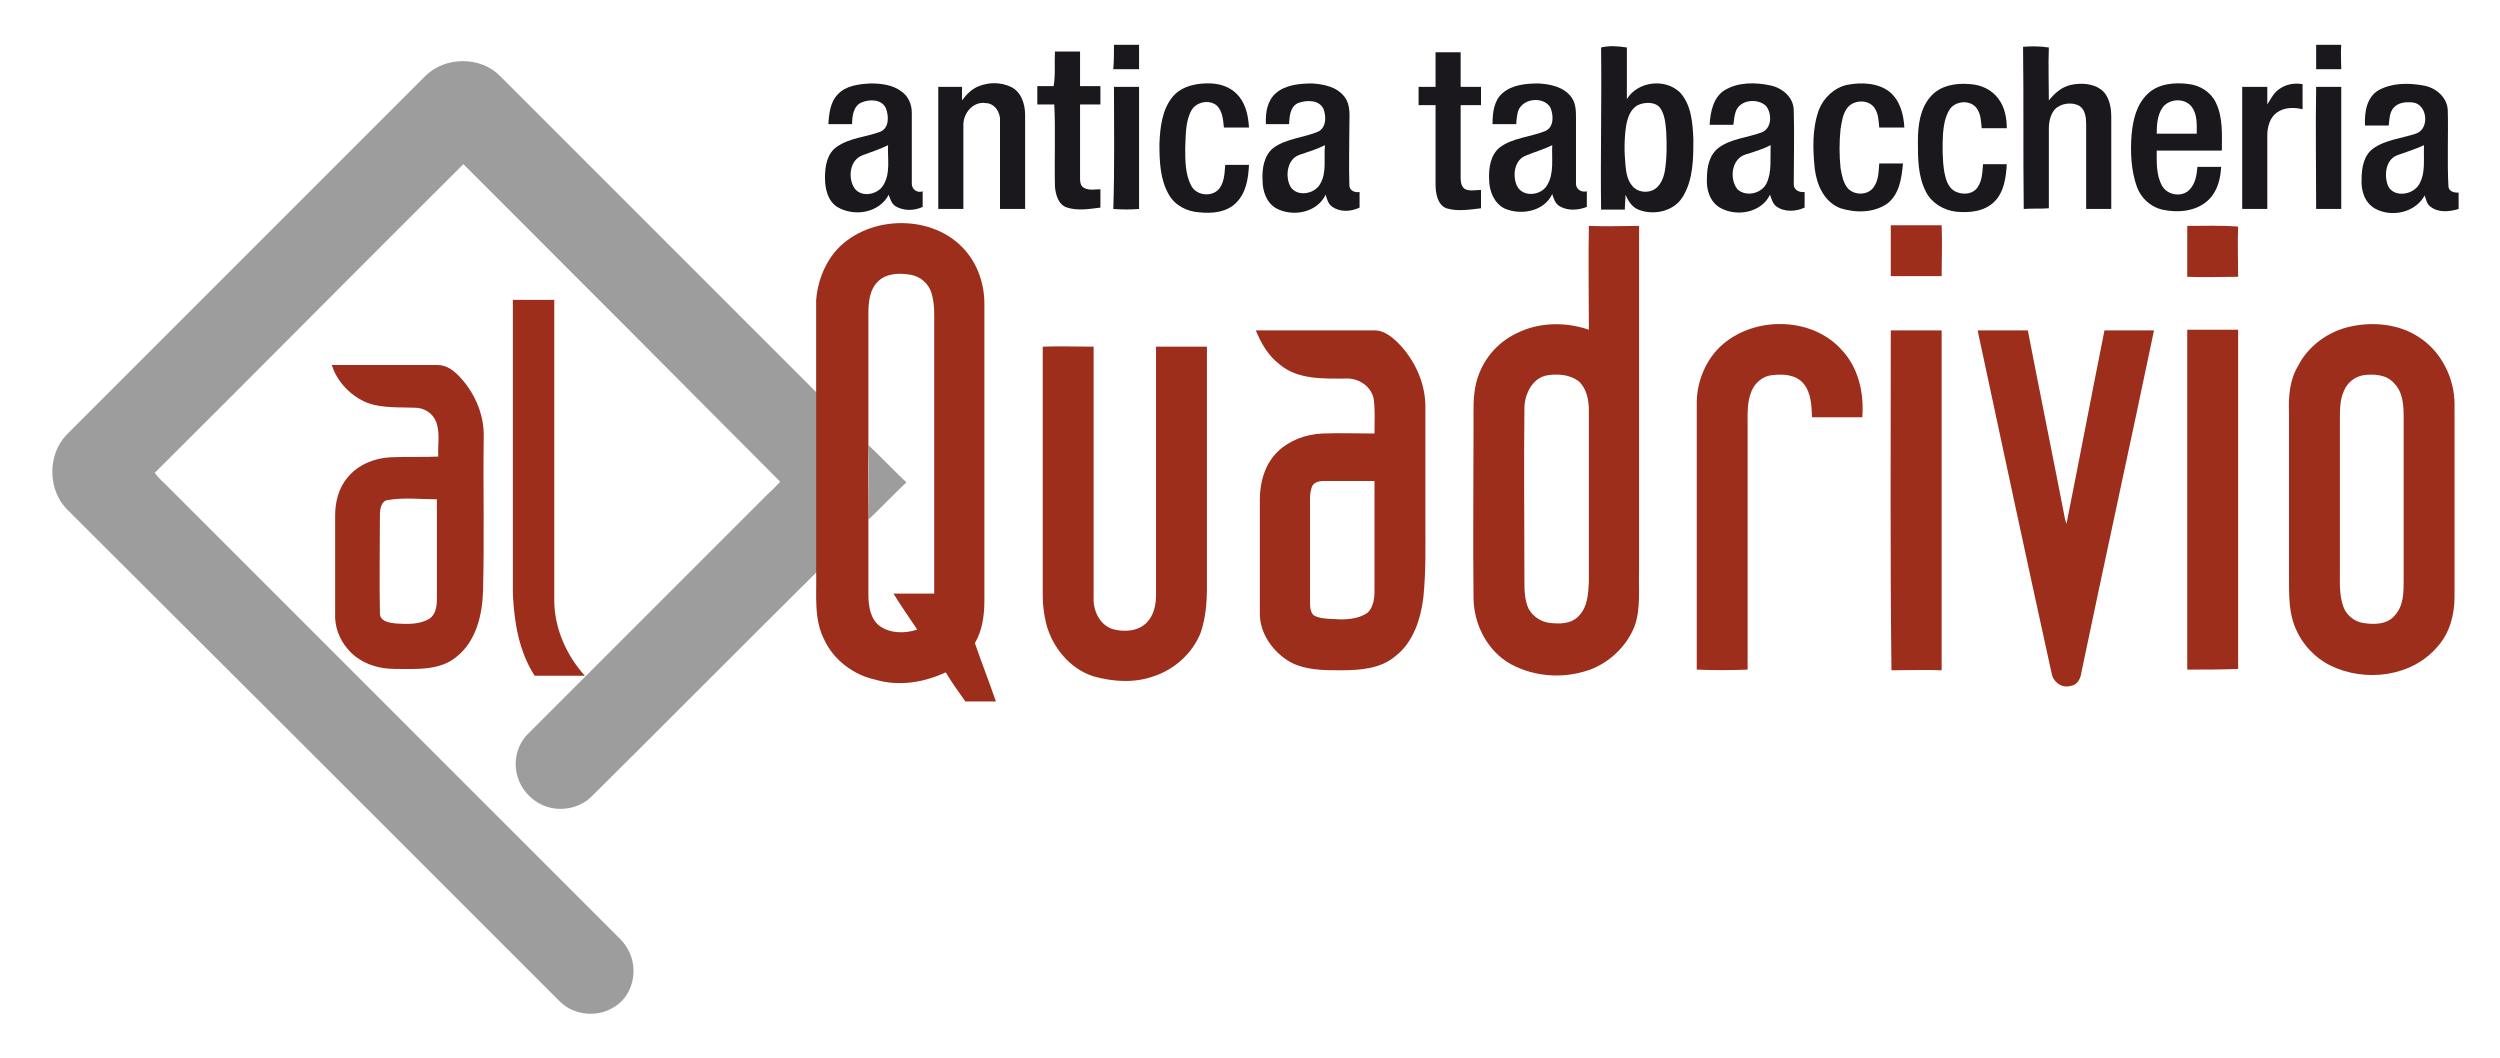
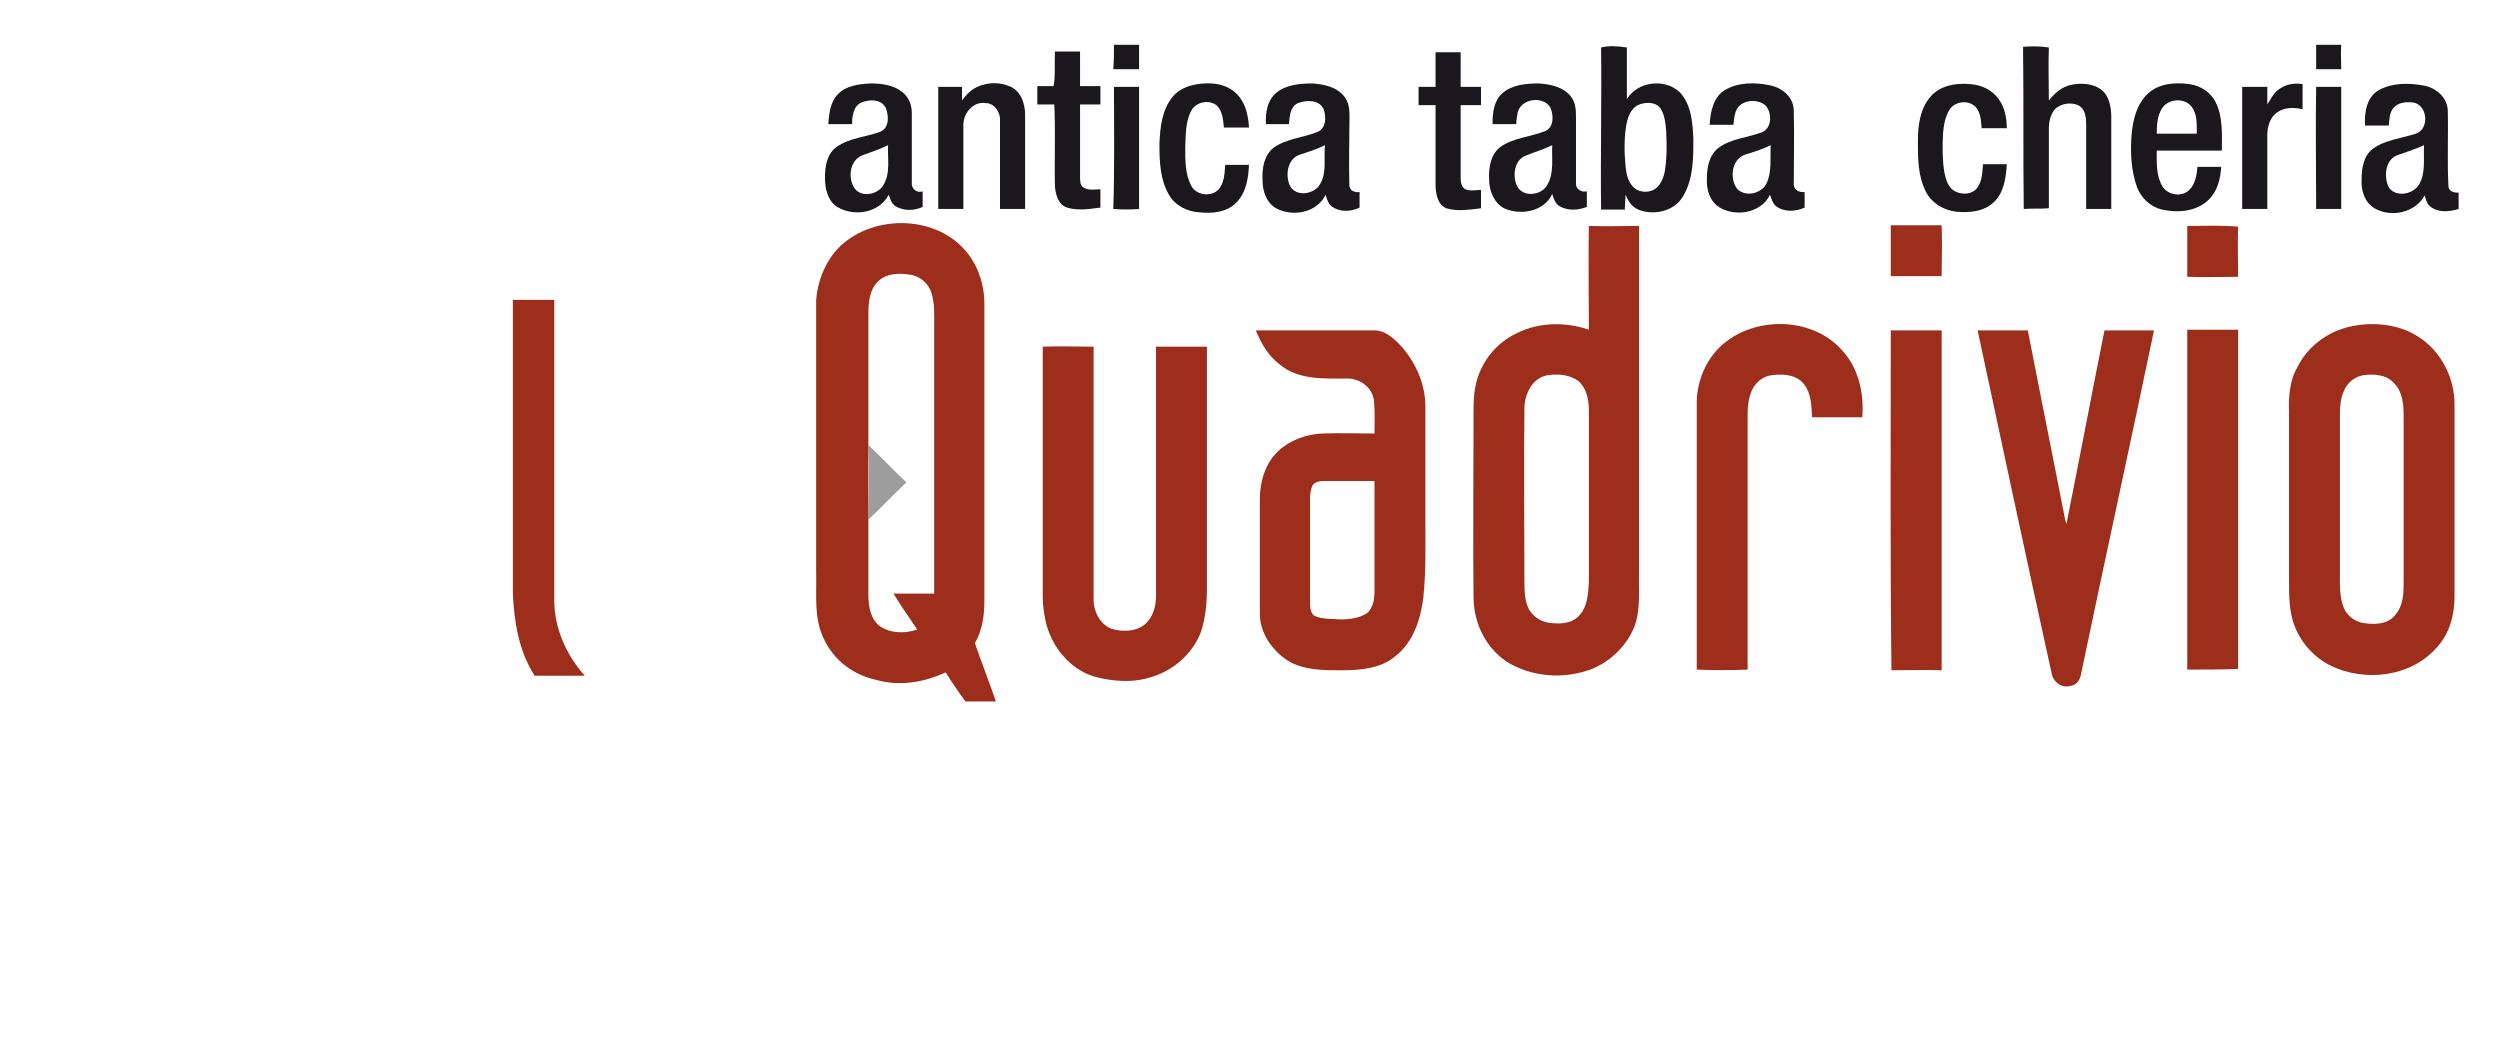
<svg xmlns="http://www.w3.org/2000/svg" version="1.1" id="Livello_1" x="0px" y="0px" viewBox="0 0 368.5 155.9" style="enable-background:new 0 0 368.5 155.9;" xml:space="preserve">
  <style type="text/css">
	.st0{fill:#1A171D;}
	.st1{fill:#9E9D9D;}
	.st2{fill:#9C2E1B;}
</style>
  <g>
    <g>
      <path class="st0" d="M164.2,6.6h3.7c0,1.2,0,2.4,0,3.6c-1.3,0-2.5,0-3.8,0C164.2,9,164.2,7.8,164.2,6.6z" />
      <path class="st0" d="M341.4,6.6h3.7c-0.1,1.2,0,2.4,0,3.6c-1.2,0-2.5,0-3.7,0C341.4,9,341.4,7.8,341.4,6.6z" />
      <g>
        <path class="st0" d="M236,7c1.2-0.3,2.5-0.2,3.8,0c0,2.5,0,5.1,0,7.6c1.6-2.6,5.6-3.1,7.8-1c1.7,1.8,1.9,4.5,2,6.9     c0,2.8,0,5.9-1.5,8.4c-1.3,2.3-4.4,2.9-6.6,2c-1-0.4-1.5-1.3-1.9-2.2c0,0.7-0.1,1.4-0.1,2.2c-1.2,0-2.3,0-3.5,0     C235.9,22.9,236.1,14.9,236,7z M241.4,15.5c-1.1,0.6-1.5,1.9-1.7,3c-0.3,1.9-0.3,3.9-0.1,5.9c0.1,1.1,0.3,2.2,1,3     c0.7,0.9,2.1,1.1,3.1,0.6c1-0.5,1.5-1.7,1.7-2.8c0.3-1.9,0.3-3.8,0.2-5.8c-0.1-1.2-0.2-2.5-0.9-3.5C244,15,242.5,15,241.4,15.5z" />
      </g>
      <path class="st0" d="M298.2,6.9c1.2-0.1,2.5-0.1,3.8,0.1c-0.1,2.6,0,5.2,0,7.8c0.9-1.1,1.9-2,3.3-2.3c1.5-0.3,3.2-0.2,4.4,0.7    c1.2,0.9,1.5,2.6,1.5,4c0,4.5,0,9.1,0,13.6c-1.2,0-2.5,0-3.7,0c0-4.1,0-8.3,0-12.4c0-1-0.1-2.2-1-2.8c-1.1-0.6-2.7-0.4-3.6,0.5    c-0.7,0.8-0.9,1.9-0.9,2.9c0,3.9,0,7.8,0,11.7c-1.2,0.1-2.5,0-3.7,0.1C298.2,22.8,298.3,14.9,298.2,6.9z" />
      <path class="st0" d="M155.5,7.6c1.2,0,2.5,0,3.7,0c0,1.7,0,3.4,0,5.1c1,0,2,0,3,0c0,0.9,0,1.8,0,2.7c-1,0-2,0-3,0    c0,3.6,0,7.1,0,10.7c0,0.6,0,1.3,0.6,1.6c0.7,0.4,1.6,0.2,2.4,0.2c0,0.9,0,1.8,0,2.7c-1.6,0.2-3.3,0.5-4.9,0    c-1.3-0.4-1.7-1.9-1.8-3.1c-0.1-4,0.1-8.1-0.1-12.1c-0.8,0-1.6,0-2.5,0c0-0.9,0-1.8,0-2.7c0.8,0,1.6,0,2.4,0    C155.6,11.1,155.4,9.4,155.5,7.6z" />
      <path class="st0" d="M211.6,7.7c1.2,0,2.5,0,3.7,0c0,1.7,0,3.4,0,5.1c1,0,2,0,3,0c0,0.9,0,1.8,0,2.7c-1,0-2,0-3,0    c0,3.6,0,7.1,0,10.7c0,0.6,0.1,1.4,0.7,1.7c0.7,0.3,1.5,0.1,2.3,0.1c0,0.9,0,1.8,0,2.7c-1.7,0.2-3.5,0.5-5.1,0    c-1.3-0.5-1.6-2.2-1.6-3.5c0-3.9,0-7.8,0-11.7c-0.8,0-1.7,0-2.5,0c0-0.9,0-1.8,0-2.7c0.8,0,1.7,0,2.5,0    C211.6,11.1,211.6,9.4,211.6,7.7z" />
      <g>
        <path class="st0" d="M123.5,13.9c1.2-1.3,3.1-1.5,4.8-1.6c1.6,0,3.3,0.2,4.6,1.2c1,0.7,1.5,1.9,1.5,3.1c0,3.5,0,7,0,10.5     c0,0.8,0.8,1.4,1.6,1.1c0,0.8,0,1.5,0,2.3c-1.3,0.6-2.8,0.6-4-0.1c-0.6-0.4-0.8-1.1-1-1.7c-1.4,2.7-5.1,3.3-7.6,1.8     c-1.4-0.9-1.8-2.7-1.8-4.3c0-1.7,0.3-3.6,1.8-4.6c1.9-1.3,4.3-1.4,6.4-2.2c1.3-0.6,1.2-2.3,0.8-3.4c-0.6-1.4-2.4-1.4-3.6-0.9     c-1.2,0.5-1.4,2-1.4,3.2c-1.2,0-2.4,0-3.5,0C122.2,16.7,122.4,15,123.5,13.9z M127.1,22.9c-1.8,0.7-2.1,3.1-1.3,4.6     c0.9,1.7,3.5,1.3,4.4-0.2c1.1-1.8,0.6-3.9,0.7-5.9C129.7,22,128.4,22.4,127.1,22.9z" />
      </g>
      <path class="st0" d="M144.3,12.7c1.5-0.6,3.2-0.6,4.7,0.1c1.5,0.7,2.1,2.5,2.1,4.1c0,4.6,0,9.3,0,13.9c-1.2,0-2.5,0-3.7,0    c0-4.3,0-8.7,0-13c0.1-1.2-0.8-2.6-2.1-2.6c-1.8-0.3-3.3,1.4-3.3,3.2c0,4.1,0,8.3,0,12.4c-1.2,0-2.5,0-3.7,0c0-6,0-12,0-18    c1.2,0,2.3,0,3.5,0c0,0.7,0,1.4,0,2C142.4,14,143.2,13.1,144.3,12.7z" />
      <path class="st0" d="M172.9,14.2c1.4-1.6,3.7-2,5.7-1.9c1.6,0.1,3.1,0.7,4.1,2c1,1.3,1.3,2.9,1.4,4.5c-1.2,0-2.5,0-3.7,0    c-0.1-1.1-0.2-2.4-1-3.2c-1.1-1-3.1-0.6-3.8,0.7c-0.9,1.7-0.8,3.6-0.9,5.5c0,1.9,0,3.9,0.9,5.6c0.8,1.5,3.2,1.7,4.2,0.3    c0.7-1,0.7-2.3,0.8-3.4c1.2,0,2.3,0,3.5,0c-0.1,2-0.4,4.1-1.9,5.6c-1.4,1.4-3.5,1.6-5.4,1.4c-1.8-0.1-3.6-1-4.5-2.6    c-1.3-2.2-1.4-4.9-1.4-7.5C171,18.7,171.3,16.1,172.9,14.2z" />
      <g>
        <path class="st0" d="M188.1,13.7c1.4-1.2,3.5-1.4,5.3-1.4c1.7,0.1,3.7,0.5,4.8,2c0.9,1.2,0.7,2.7,0.7,4.1c0,3-0.1,6,0,9     c0.1,0.8,0.9,1,1.5,0.9c0,0.8,0,1.5,0,2.3c-1.3,0.6-2.8,0.7-4-0.1c-0.6-0.4-0.8-1.1-1-1.8c-1.3,2.7-4.9,3.3-7.3,2     c-1.4-0.8-2-2.5-2-4.1c-0.1-1.7,0.2-3.7,1.6-4.8c1.9-1.4,4.5-1.5,6.6-2.4c1.2-0.6,1.2-2.2,0.8-3.3c-0.6-1.4-2.5-1.4-3.8-0.9     c-1.2,0.6-1.2,2-1.3,3.1c-1.2,0-2.3,0-3.4,0C186.5,16.6,186.8,14.8,188.1,13.7z M191.6,22.8c-1.9,0.6-2.2,3.2-1.4,4.7     c1,1.6,3.6,1.1,4.4-0.4c1-1.7,0.5-3.8,0.7-5.7C194.1,22,192.8,22.4,191.6,22.8z" />
      </g>
      <g>
        <path class="st0" d="M221.5,13.7c1.4-1.2,3.4-1.4,5.3-1.4c1.7,0.1,3.7,0.5,4.8,2c0.7,0.9,0.7,2.1,0.7,3.2c0,3.2,0,6.4,0,9.6     c0,0.8,0.8,1.3,1.6,1.1c0,0.8,0,1.5,0,2.3c-1.3,0.5-2.8,0.6-4-0.1c-0.7-0.4-0.9-1.2-1.1-1.8c-1.2,2.6-4.7,3.2-7.1,2.1     c-1.5-0.8-2.2-2.6-2.2-4.2c-0.1-1.7,0.2-3.7,1.6-4.8c1.9-1.4,4.5-1.5,6.7-2.4c1.3-0.6,1.2-2.4,0.7-3.5c-1.1-1.7-4.3-1.3-4.8,0.8     c-0.1,0.6-0.2,1.1-0.2,1.7c-1.2,0-2.3,0-3.5,0C220,16.6,220.2,14.8,221.5,13.7z M225,22.9c-1.8,0.6-2.1,3-1.4,4.5     c0.9,1.8,3.7,1.4,4.5-0.2c1-1.7,0.6-3.9,0.7-5.8C227.6,22,226.2,22.4,225,22.9z" />
      </g>
      <g>
        <path class="st0" d="M254.2,13.3c2-1.2,4.5-1.2,6.8-0.7c1.8,0.4,3.4,1.8,3.4,3.7c0.1,3.6,0,7.3,0,10.9c0,0.8,0.8,1.2,1.6,1.1     c0,0.8,0,1.5,0,2.3c-1.3,0.6-3,0.7-4.2-0.2c-0.5-0.4-0.7-1.1-0.9-1.7c-1.3,2.7-5,3.3-7.4,1.9c-1.5-0.9-2-2.7-1.9-4.3     c0-1.6,0.3-3.4,1.7-4.5c1.9-1.4,4.3-1.5,6.4-2.3c1.5-0.6,1.5-2.8,0.6-3.9c-1.3-1.2-4-0.9-4.5,1c-0.2,0.6-0.2,1.2-0.3,1.8     c-1.2,0-2.3,0-3.5,0C252.1,16.4,252.6,14.3,254.2,13.3z M257.2,22.8c-2,0.7-2.3,3.6-1.1,5.1c1.3,1.2,3.6,0.6,4.3-0.9     c0.8-1.7,0.5-3.7,0.6-5.6C259.8,22,258.5,22.4,257.2,22.8z" />
      </g>
-       <path class="st0" d="M272.3,12.5c2.1-0.4,4.6-0.3,6.3,1.1c1.5,1.3,2,3.3,2.1,5.2c-1.2,0-2.5,0-3.7,0c-0.1-1-0.1-2-0.7-2.9    c-0.9-1.3-3.1-1.2-4,0c-0.7,0.9-0.8,2-1,3.1c-0.2,1.9-0.2,3.9,0,5.8c0.2,1.1,0.4,2.2,1.1,3c1,1,2.8,1,3.7-0.1    c0.8-1,0.8-2.3,0.9-3.6c1.2,0,2.3,0,3.5,0c-0.2,2.1-0.5,4.5-2.3,5.9c-2,1.4-4.7,1.4-6.9,0.7c-2.4-0.9-3.5-3.4-3.8-5.8    c-0.3-2.9-0.4-5.9,0.6-8.7C268.8,14.4,270.4,12.9,272.3,12.5z" />
      <path class="st0" d="M284.6,14.2c1.4-1.6,3.7-2,5.8-1.8c1.6,0.1,3.2,0.8,4.2,2.2c0.9,1.2,1.2,2.8,1.2,4.3c-1.2,0-2.5,0-3.7,0    c-0.1-1-0.1-2-0.7-2.9c-0.9-1.3-3.1-1.2-4,0.1c-0.7,1.1-0.9,2.4-1,3.6c-0.1,1.9-0.1,3.9,0.2,5.7c0.2,1,0.5,2.1,1.4,2.7    c1.1,0.7,2.8,0.6,3.5-0.5c0.7-1,0.7-2.3,0.8-3.4c1.2,0,2.3,0,3.5,0c-0.1,1.9-0.4,4.1-1.8,5.5c-1.5,1.5-3.7,1.7-5.7,1.5    c-1.8-0.2-3.6-1.3-4.4-2.9c-1.2-2.3-1.2-4.9-1.2-7.5C282.7,18.5,283,16,284.6,14.2z" />
      <g>
        <path class="st0" d="M316.6,13.8c1.6-1.5,4-1.7,6.1-1.4c1.6,0.2,3.2,1.2,3.9,2.7c1.1,2.2,0.9,4.8,0.9,7.1c-3.2,0-6.4,0-9.6,0     c0,1.7-0.1,3.6,0.8,5.2c0.8,1.4,2.9,1.7,4,0.6c0.9-0.9,1.1-2.2,1.2-3.4c1.2,0,2.4,0,3.5,0c-0.1,1.7-0.5,3.5-1.8,4.8     c-1.8,1.8-4.6,2-6.9,1.5c-1.7-0.4-3.1-1.7-3.7-3.3c-0.9-2.5-1-5.2-0.8-7.8C314.4,17.7,314.9,15.4,316.6,13.8z M318.8,15.8     c-0.8,1.1-0.9,2.6-0.9,3.9c2,0,3.9,0,5.9,0c0-1.3,0.1-2.8-0.7-3.9C322.1,14.4,319.8,14.5,318.8,15.8z" />
      </g>
      <path class="st0" d="M336,13.1c1-0.7,2.2-0.9,3.4-0.7c0,1.2,0,2.5,0,3.7c-1.3-0.3-2.7-0.3-3.8,0.5c-1,0.7-1.4,2.1-1.4,3.3    c0,3.6,0,7.3,0,10.9c-1.2,0-2.5,0-3.7,0c0-6,0-12,0-18c1.2,0,2.5,0,3.7,0c0,0.9,0,1.8,0,2.6C334.7,14.6,335.2,13.6,336,13.1z" />
      <g>
        <path class="st0" d="M350.6,13.3c2-1.1,4.4-1.1,6.6-0.7c1.8,0.3,3.5,1.7,3.6,3.6c0.1,3.7-0.1,7.5,0.1,11.3     c0.1,0.8,0.9,0.9,1.5,0.9v2.4c-1.3,0.4-2.9,0.6-4.1-0.3c-0.6-0.4-0.7-1.1-0.9-1.7c-1.4,2.6-5,3.3-7.4,1.9c-1.5-0.9-2-2.7-1.9-4.3     c0-1.6,0.3-3.5,1.7-4.5c1.8-1.3,4.2-1.5,6.3-2.2c2.1-0.7,1.7-4.4-0.5-4.6c-1-0.1-2.1,0-2.8,0.8c-0.6,0.7-0.6,1.7-0.7,2.6     c-1.2,0-2.3,0-3.5,0C348.5,16.4,348.9,14.3,350.6,13.3z M353.3,22.9c-1.7,0.7-1.9,3-1.3,4.5c0.8,1.7,3.5,1.4,4.5-0.1     c1.1-1.7,0.7-3.9,0.8-5.9C356,22,354.7,22.4,353.3,22.9z" />
      </g>
      <path class="st0" d="M164.2,12.8c1.2,0,2.5,0,3.7,0c0,6,0,12,0,18c-1.3,0.1-2.5,0.1-3.8,0C164.3,24.8,164.2,18.8,164.2,12.8z" />
      <path class="st0" d="M341.4,12.8c1.2,0,2.5,0,3.7,0c0,6,0,12,0,18c-1.2,0-2.5,0-3.7,0C341.4,24.8,341.3,18.8,341.4,12.8z" />
    </g>
    <g>
-       <path class="st1" d="M62.8,11.1c2.9-2.8,8.1-2.8,10.9,0.1c15.6,15.6,31.1,31.1,46.7,46.7c0,8.8,0,17.6,0,26.4    c-11.1,11-22.1,22.1-33.2,33.1c-1.6,1.6-4.1,2.2-6.3,1.6c-2.2-0.6-4-2.4-4.6-4.5c-0.7-2.2-0.1-4.7,1.5-6.3    c11.8-11.8,23.5-23.5,35.3-35.3c0.6-0.6,1.3-1.2,1.9-1.9C99.5,55.4,83.9,39.8,68.3,24.2C53.1,39.3,38,54.6,22.8,69.7    c0.6,0.8,1.3,1.4,2,2.1c22.2,22.2,44.4,44.4,66.6,66.6c1,1,1.7,2.3,1.9,3.7c0.4,2.5-0.7,5.2-2.9,6.4c-1.9,1.2-4.4,1.2-6.4,0.2    c-1-0.5-1.8-1.4-2.6-2.2C57.6,122.7,33.8,98.9,9.9,75.1C7,72.2,7,67,9.8,64.1C27.5,46.4,45.2,28.7,62.8,11.1z" />
      <path class="st1" d="M128,65.6c1.9,1.8,3.7,3.7,5.6,5.5c-1.9,1.8-3.7,3.7-5.6,5.5C128,72.9,128,69.2,128,65.6z" />
    </g>
    <g>
      <g>
        <path class="st2" d="M123,37.2c4.5-5.4,13.9-5.8,18.8-0.8c2.2,2.2,3.3,5.3,3.3,8.4c0,14.6,0,29.1,0,43.7c0,2.2-0.3,4.4-1.4,6.3     c1,2.9,2.1,5.7,3.1,8.6c-1.5,0-3,0-4.5,0c-1-1.4-2-2.8-2.9-4.3c-3.2,1.5-6.9,2.1-10.3,1.1c-3.3-0.7-6.2-2.9-7.6-5.9     c-1.6-3.1-1.1-6.7-1.2-10.1c0-8.8,0-17.6,0-26.4c0-4.5,0-9,0-13.6C120.5,41.7,121.4,39.2,123,37.2z M129.4,41.5     c-1.3,1.3-1.4,3.2-1.4,4.9c0,6.4,0,12.8,0,19.2c-0.1,3.7,0,7.4,0,11c0,3.7,0,7.4,0,11.1c0,1.6,0.3,3.6,1.7,4.6     c1.6,1.1,3.7,1.1,5.5,0.5c-1.2-1.8-2.4-3.5-3.5-5.3c2,0,4,0,6,0c0-13.1,0-26.2,0-39.3c0-1.7,0.1-3.4-0.4-5     c-0.4-1.4-1.7-2.5-3.1-2.7C132.5,40.2,130.6,40.3,129.4,41.5z" />
      </g>
      <path class="st2" d="M278.7,33.2c2.5,0,5,0,7.5,0c0.1,2.5,0,5,0,7.5c-2.5,0-5,0-7.5,0C278.7,38.2,278.7,35.7,278.7,33.2z" />
      <path class="st2" d="M322.4,33.3c2.5,0,5-0.1,7.5,0.1c-0.1,2.5,0,4.9,0,7.4c-2.5,0-5,0.1-7.5,0C322.4,38.2,322.4,35.7,322.4,33.3z    " />
      <g>
        <path class="st2" d="M234.2,48.6c0-5.1-0.1-10.2,0-15.3c2.5,0.1,4.9,0,7.4,0c0,16.9,0,33.8,0,50.7c-0.1,2.8,0.3,5.7-0.7,8.4     c-1.1,2.7-3.3,4.9-6,6.1c-3.9,1.6-8.5,1.4-12.2-0.6c-3.4-1.9-5.4-5.7-5.5-9.6c-0.1-8.6,0-17.3,0-25.9c0-2-0.1-4,0.4-6     c0.8-3.2,3-5.9,6-7.3C226.8,47.5,230.7,47.4,234.2,48.6z M228.2,55.3c-2.3,0.3-3.5,2.8-3.5,4.9c-0.1,8.4,0,16.9,0,25.3     c0,1.4,0,2.9,0.6,4.2c0.6,1.1,1.7,1.9,3,2.1c1.5,0.2,3.3,0.2,4.4-1c1.3-1.3,1.4-3.2,1.5-5c0-8.4,0-16.9,0-25.3     c0-1.5-0.3-3.2-1.5-4.3C231.4,55.2,229.7,55.1,228.2,55.3z" />
      </g>
      <path class="st2" d="M75.6,44.2c2,0,4.1,0,6.1,0c0,14.8,0,29.6,0,44.3c0,4.1,1.8,8.1,4.5,11.1c-2.5,0-5,0-7.4,0    c-2.3-3.6-3-7.8-3.2-12C75.6,73.2,75.6,58.7,75.6,44.2z" />
      <path class="st2" d="M254.5,50.3c4.9-3.7,12.7-3.4,16.9,1.2c2.5,2.6,3.4,6.4,3.1,10c-2.5,0-5,0-7.4,0c-0.1-1.7-0.1-3.6-1.3-5    c-1.1-1.3-3-1.4-4.6-1.2c-1.3,0.1-2.5,1.1-3,2.3c-0.7,1.6-0.6,3.4-0.6,5.1c0,12,0,24,0,36c-2.5,0.1-5,0.1-7.5,0    c0-13.2,0-26.4,0-39.6C250.2,55.7,251.8,52.3,254.5,50.3z" />
      <g>
        <path class="st2" d="M346.6,48.1c3.3-0.7,7-0.3,9.8,1.5c3.4,2.1,5.4,6.1,5.4,10c0,9.4,0,18.9,0,28.3c0,2.7-0.7,5.4-2.5,7.4     c-3.8,4.5-10.7,5.3-15.8,2.8c-3-1.5-5.2-4.4-5.8-7.7c-0.3-1.6-0.3-3.2-0.3-4.9c0-8.2,0-16.5,0-24.7c-0.1-2.3,0.1-4.8,1.3-6.8     C340.2,51,343.2,48.8,346.6,48.1z M348.4,55.3c-1.3,0.2-2.4,1.1-2.9,2.3c-0.6,1.3-0.6,2.8-0.6,4.2c0,7.4,0,14.9,0,22.3     c0,1.8-0.1,3.6,0.5,5.3c0.4,1.2,1.6,2.2,2.8,2.4c1.6,0.3,3.7,0.3,4.8-1.1c1.3-1.4,1.3-3.4,1.3-5.1c0-8,0-16.1,0-24.1     c0-1.7-0.1-3.7-1.4-5C351.8,55.2,349.9,55.1,348.4,55.3z" />
      </g>
      <g>
        <path class="st2" d="M185.1,48.7c5.8,0,11.6,0,17.3,0c1.7-0.1,3.1,1.2,4.2,2.4c2.2,2.5,3.6,5.8,3.5,9.2c0,5.4,0,10.9,0,16.3     c0,3.8,0.1,7.7-0.3,11.5c-0.4,3.2-1.5,6.6-4.1,8.6c-2.2,1.9-5.3,2.1-8.1,2.1c-2.5,0-5.1,0-7.4-1.2c-2.6-1.5-4.6-4.3-4.5-7.4     c0-5.5,0-11,0-16.6c0-2.6,0.8-5.3,2.7-7.1c1.7-1.6,4.1-2.5,6.5-2.6c2.6-0.1,5.2,0,7.7,0c0-1.7,0.1-3.3-0.1-5     c-0.3-1.9-2.2-3.2-4.1-3.1c-3.3,0-7.1,0.2-9.8-2.1C186.9,52.4,185.9,50.6,185.1,48.7z M193.5,71.5c-0.5,1-0.4,2.1-0.4,3.2     c0,4.6,0,9.2,0,13.9c0,0.8,0,1.8,0.7,2.2c1.2,0.5,2.5,0.4,3.8,0.5c1.4,0,2.9-0.2,4-1c0.8-0.8,1-2,1-3.1c0-5.4,0-10.9,0-16.3     c-2.3,0-4.6,0-6.8,0C195,70.9,194.1,70.8,193.5,71.5z" />
      </g>
      <path class="st2" d="M278.7,48.7c2.5,0,5,0,7.5,0c0,16.7,0,33.4,0,50.1c-2.5-0.1-5,0-7.4,0C278.6,82,278.7,65.4,278.7,48.7z" />
      <path class="st2" d="M291.5,48.7c2.5,0,4.9,0,7.4,0c1.8,9.3,3.7,18.6,5.5,27.9c0.1,0.2,0.1,0.4,0.2,0.6c1.9-9.5,3.7-19,5.6-28.5    c2.4,0,4.8,0,7.3,0c-3.5,16.8-7.2,33.6-10.7,50.4c-0.1,0.9-0.6,1.9-1.6,2c-1.3,0.4-2.6-0.6-2.8-1.9    C298.7,82.4,295.1,65.5,291.5,48.7z" />
      <path class="st2" d="M322.4,98.7c0-16.7,0-33.4,0-50.1c2.5,0,5,0,7.5,0c0,16.7,0,33.3,0,50C327.4,98.7,324.9,98.7,322.4,98.7z" />
      <path class="st2" d="M153.7,51.1c2.5-0.1,5,0,7.5,0c0,12.3,0,24.6,0,36.9c-0.1,1.9,0.8,4,2.7,4.7c1.7,0.5,3.8,0.4,5.1-0.9    c1.1-1.1,1.4-2.7,1.4-4.1c0-12.2,0-24.4,0-36.6c2.5,0,5,0,7.5,0c0,11.9,0,23.8,0,35.6c0,2.2-0.2,4.4-0.9,6.5    c-1.2,3.1-3.9,5.5-7,6.5c-2.8,1-5.9,0.8-8.8,0c-3.5-1.1-6.1-4.3-7-7.8c-0.3-1.3-0.5-2.6-0.5-4C153.7,75.7,153.7,63.4,153.7,51.1z" />
      <g>
-         <path class="st2" d="M48.9,53.8c5.2,0,10.4,0,15.6,0c1.4,0,2.5,0.9,3.4,1.9c2.2,2.4,3.5,5.6,3.4,8.8c-0.1,7.5,0.1,15-0.1,22.6     c-0.1,3.5-1,7.4-3.9,9.7c-2.5,2.1-6,1.8-9.1,1.8c-2.6,0-5.3-0.9-7-3c-1.2-1.4-1.9-3.3-1.8-5.2c0-4.8,0-9.6,0-14.4     c0-2,0.5-4.1,1.9-5.7c1.5-1.8,3.9-2.8,6.3-2.9c2.3-0.1,4.7,0,7-0.1c-0.1-1.7,0.3-3.4-0.3-5.1c-0.5-1.3-1.8-2.1-3.1-2.1     c-2.3-0.1-4.7,0.1-7-0.7C51.7,58.4,49.7,56.3,48.9,53.8z M57.2,73.7c-1,0.1-1.2,1.3-1.2,2.2c0,4.8-0.1,9.7,0,14.5     c0,1.2,1.4,1.4,2.3,1.5c1.7,0.1,3.5,0.2,5-0.7c0.9-0.6,1.1-1.8,1.1-2.9c0-4.9,0-9.8,0-14.7C62.1,73.6,59.6,73.3,57.2,73.7z" />
-       </g>
+         </g>
    </g>
  </g>
</svg>